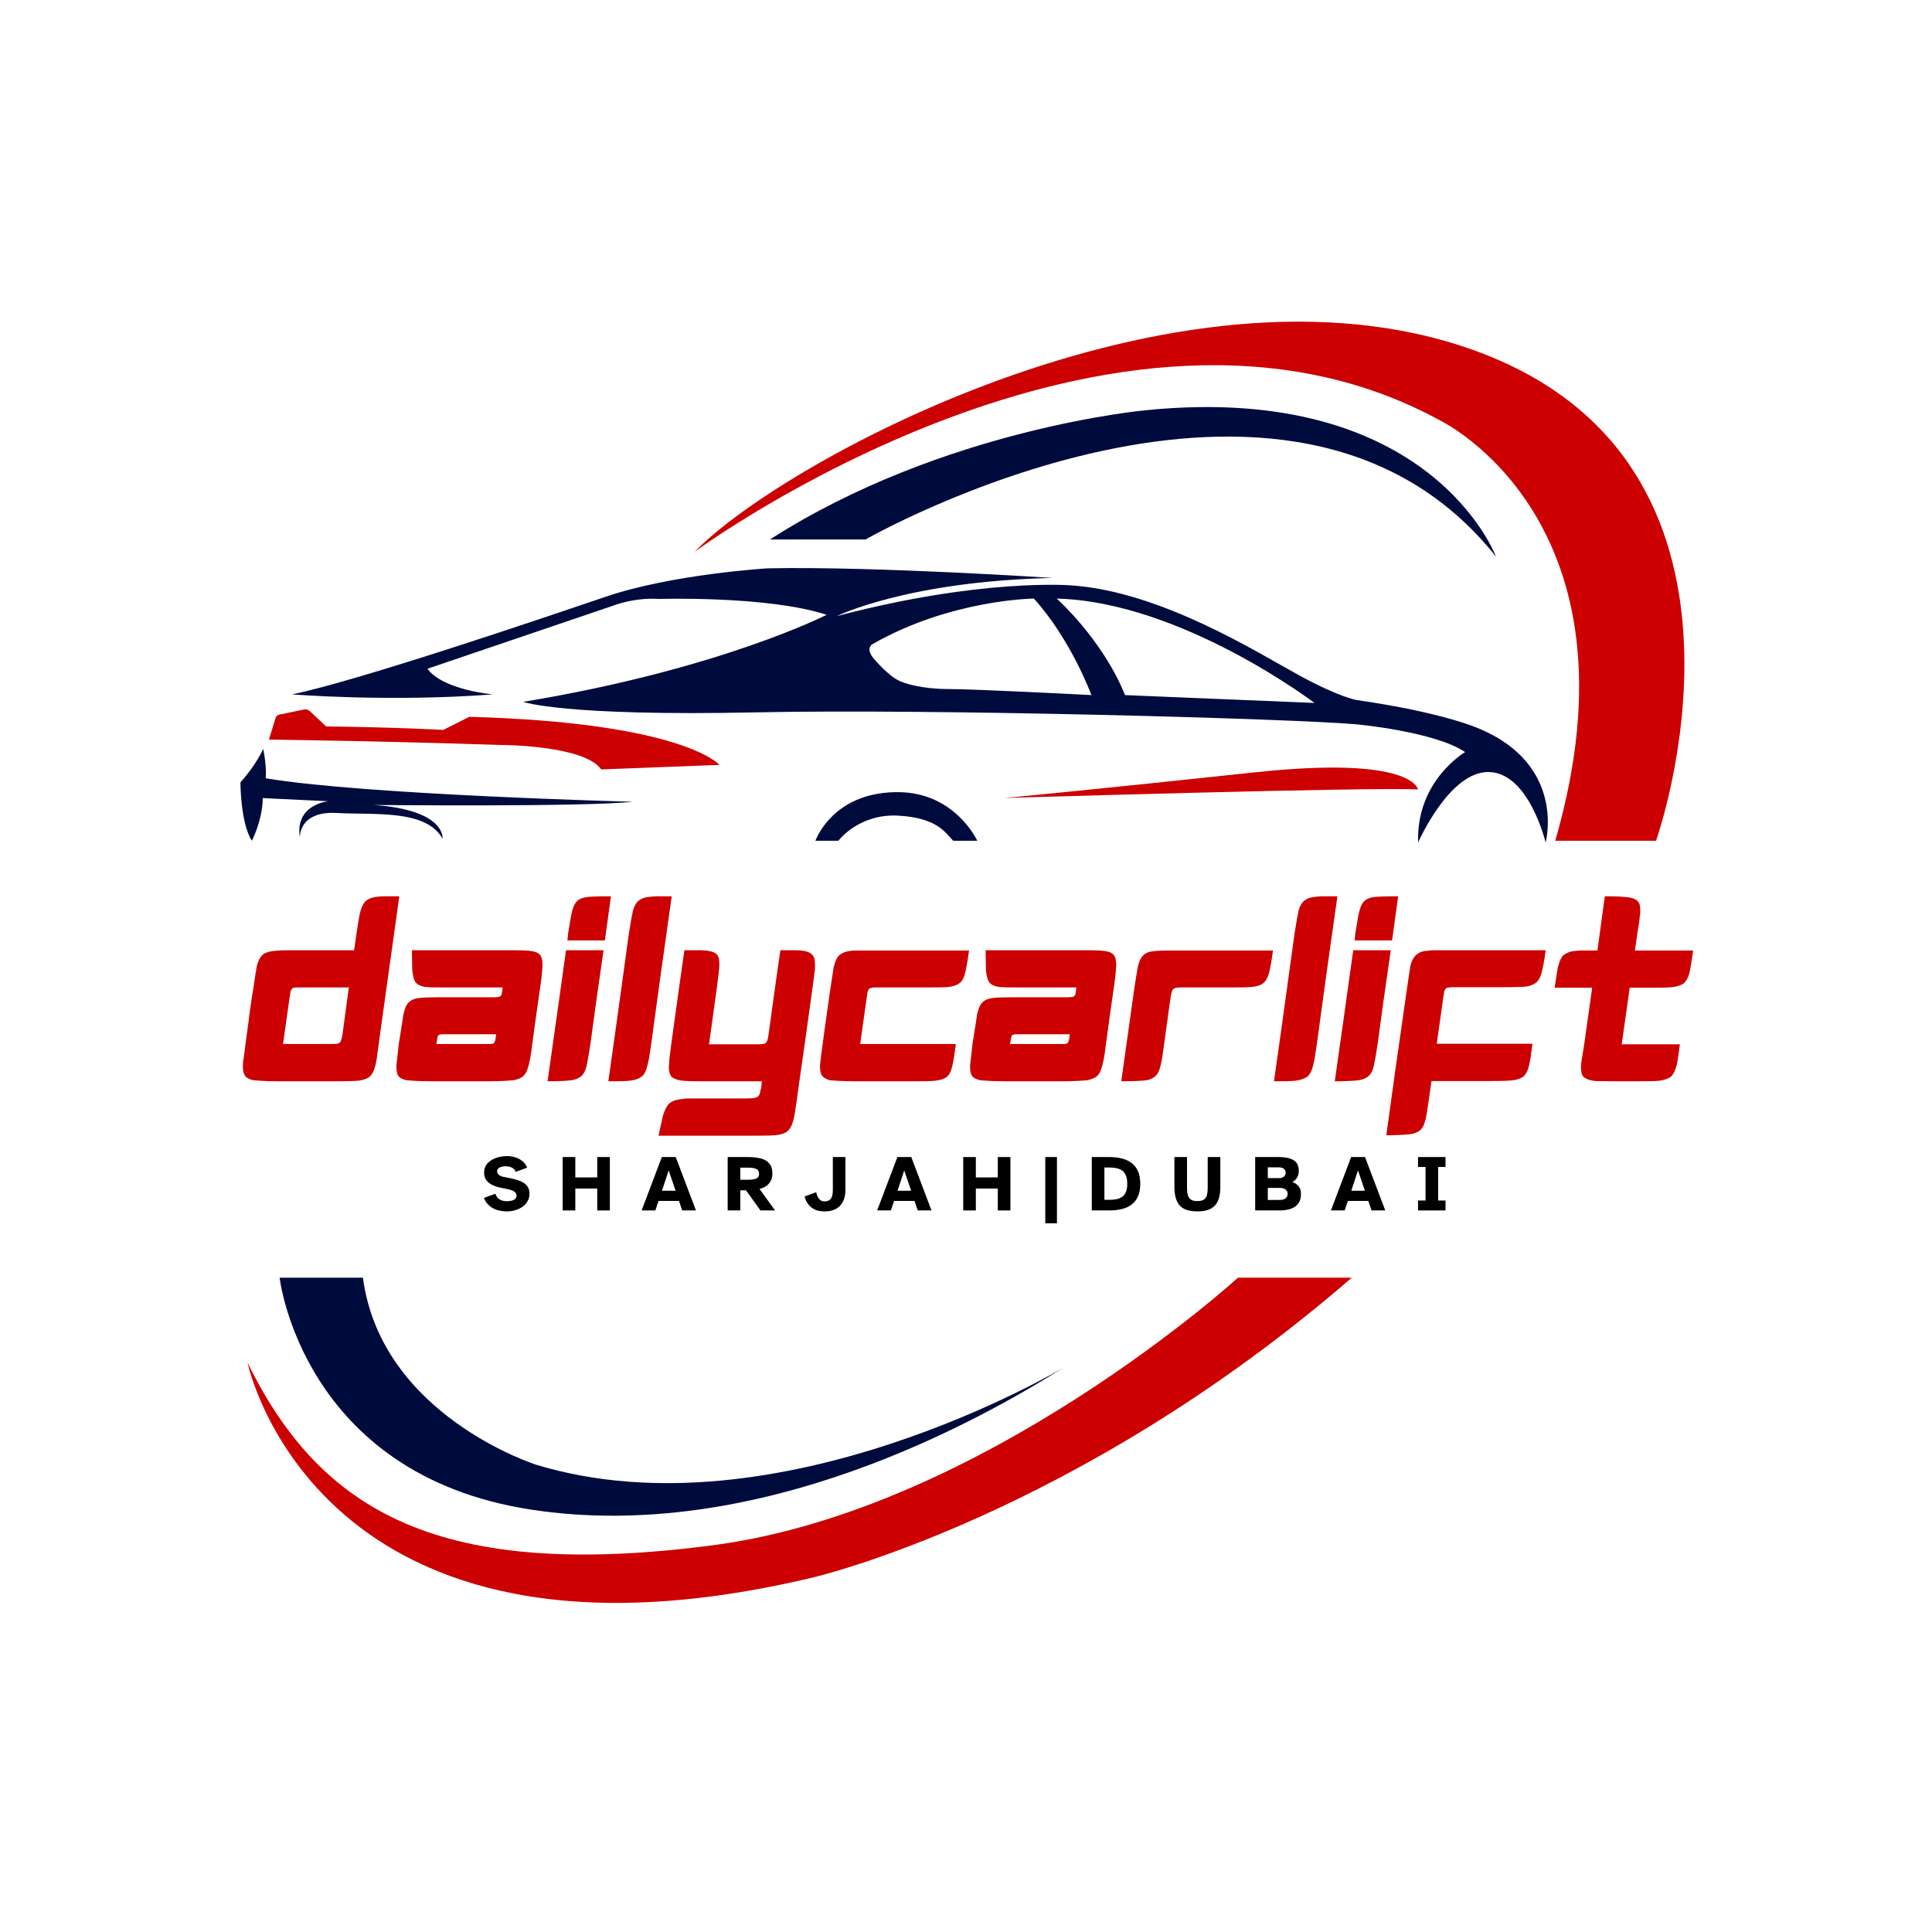
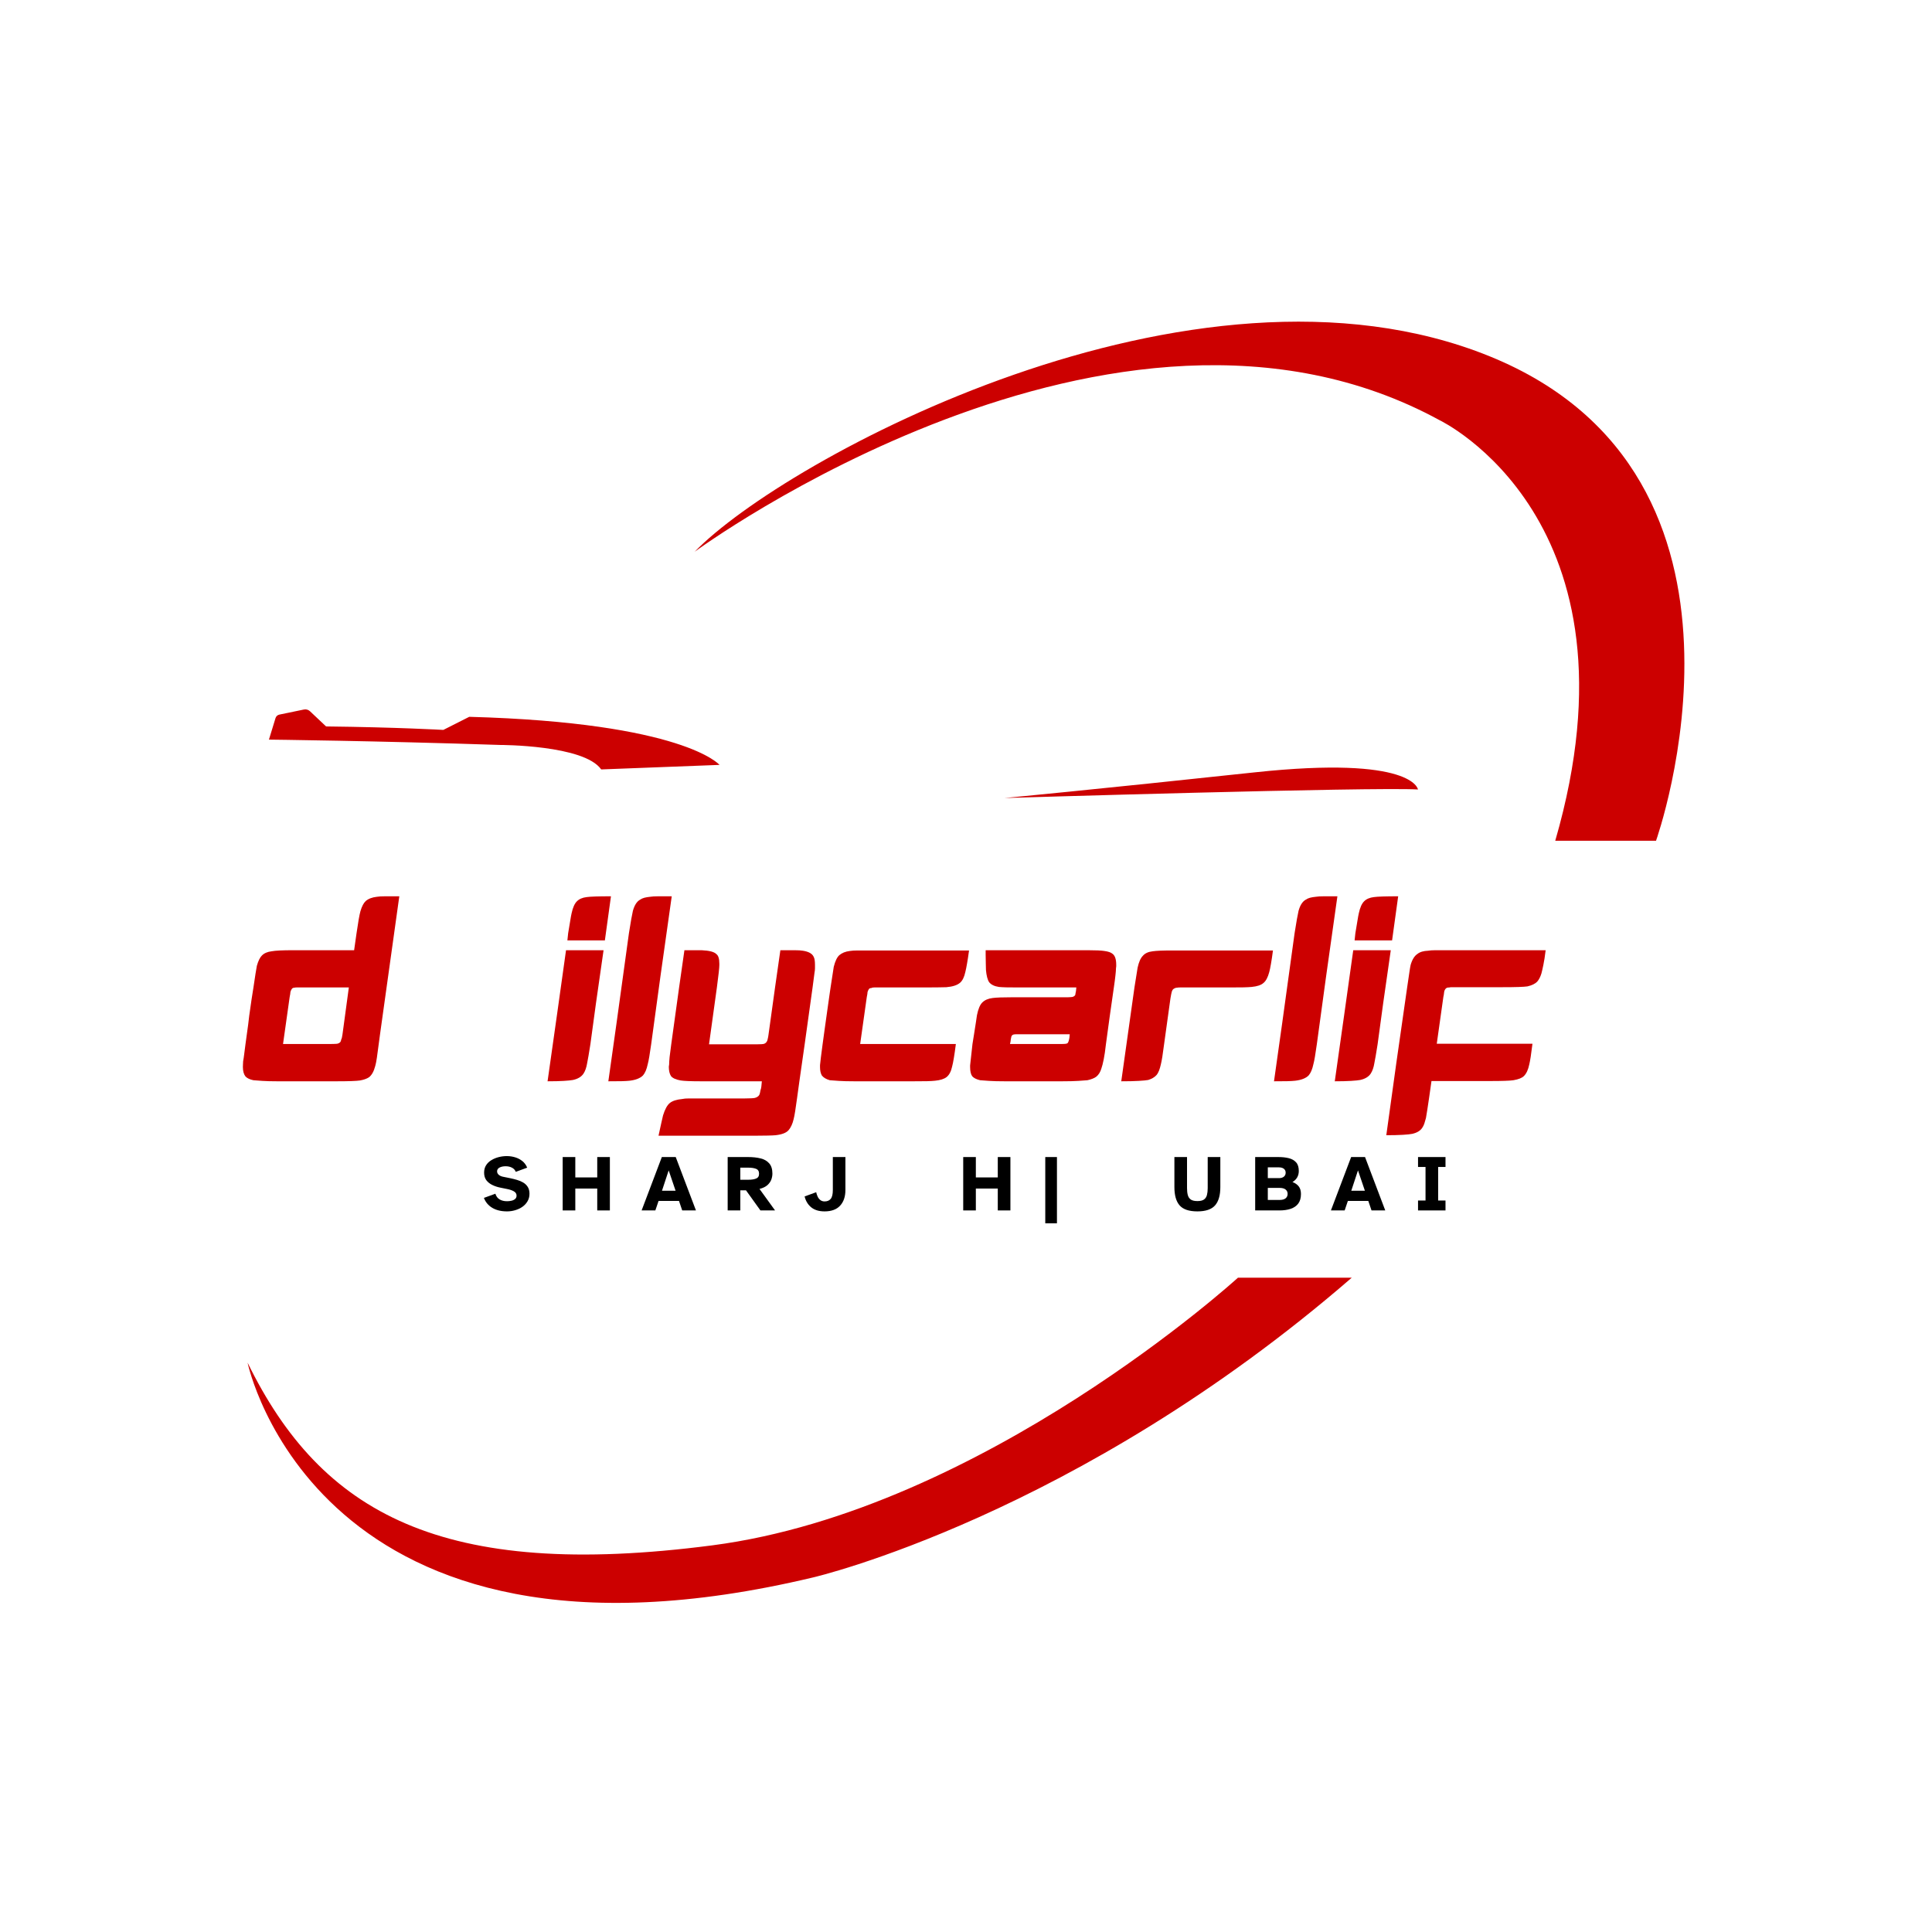
<svg xmlns="http://www.w3.org/2000/svg" width="800" viewBox="0 0 600 600" height="800" preserveAspectRatio="xMidYMid meet">
  <defs>
    <g />
    <clipPath id="c9a8bcb59b">
-       <path d="M 74.66 126 L 481 126 L 481 471 L 74.66 471 Z M 74.66 126 " clip-rule="nonzero" />
-     </clipPath>
+       </clipPath>
  </defs>
  <path fill="#cc0000" d="M 311.953 247.832 C 311.953 247.832 340.156 245.176 389.594 239.867 C 439.031 234.559 440.359 245.18 440.359 245.18 C 426.59 244.348 311.953 247.832 311.953 247.832 Z M 83.52 229.695 C 83.52 229.695 116.867 230.066 155.297 231.352 C 155.297 231.352 181.398 231.324 186.707 238.953 L 223.449 237.543 C 223.449 237.543 212.418 224.438 145.73 222.613 L 137.684 226.68 C 137.684 226.68 123.168 225.848 101.27 225.602 L 96.266 220.883 C 95.762 220.406 95.059 220.207 94.383 220.348 L 86.758 221.926 C 86.191 222.043 85.738 222.457 85.566 223.008 Z M 215.738 171.352 C 215.738 171.352 346.133 75.301 447.164 130.543 C 447.164 130.543 511.859 161.453 482.996 261.102 L 514.293 261.102 C 514.293 261.102 554.656 147.961 462.59 110.637 C 370.52 73.312 243.109 142.984 215.738 171.352 Z M 384.453 396.805 C 384.453 396.805 305.32 468.969 221.215 479.922 C 137.105 490.867 99.777 469.965 76.887 423.184 C 76.887 423.184 98.289 526.699 252.57 489.871 C 252.57 489.871 334.191 470.957 419.793 396.805 Z M 384.453 396.805 " fill-opacity="1" fill-rule="nonzero" />
  <g clip-path="url(#c9a8bcb59b)">
    <path fill="#000b3d" d="M 458.773 226.047 C 458.773 226.047 447.711 221.18 421.391 217.418 C 421.391 217.418 416.137 216.645 403.367 209.676 C 390.59 202.711 360.785 183.797 332.914 181.809 C 332.914 181.809 305.156 179.402 259.867 191.344 C 259.867 191.344 281.766 180.496 326.887 179.488 C 326.887 179.488 271.863 175.836 238.469 176.496 C 238.469 176.496 208.828 178.266 188.035 185.344 C 167.246 192.422 111.062 211.445 90.711 215.648 C 90.711 215.648 121.016 218.086 153.086 215.648 C 153.086 215.648 137.602 214.32 132.738 207.688 L 191.352 187.777 C 191.352 187.777 197.492 185.512 204.625 186.012 C 204.625 186.012 238.469 184.957 256.715 190.93 C 256.715 190.93 223.703 207.852 162.488 217.969 C 162.488 217.969 174.762 222.504 234.922 221.23 C 289.77 220.078 400.82 223.168 421.172 224.938 C 421.172 224.938 445.504 227.152 455.012 233.566 C 455.012 233.566 439.754 242.414 440.414 261.656 C 440.414 261.656 450.148 239.316 462.535 239.758 C 474.918 240.199 480.008 261.656 480.008 261.656 C 480.008 261.656 486.641 237.324 458.773 226.047 Z M 294.645 213.988 C 286.461 213.988 280.934 212.328 278.828 211.223 C 276.73 210.117 273.855 207.461 271.309 204.477 C 268.766 201.488 270.758 200.16 270.758 200.16 C 295.199 186.113 321.078 185.895 321.078 185.895 C 332.691 198.723 338.945 215.863 338.945 215.863 C 338.945 215.863 302.832 213.988 294.645 213.988 Z M 349.395 215.871 C 342.316 198.395 328.16 185.898 328.16 185.898 C 366.77 186.844 408.234 218.305 408.234 218.305 Z M 81.746 232.57 C 81.746 232.57 79.648 237.434 74.668 242.965 C 74.668 242.965 74.668 255.574 78.207 261.102 C 78.207 261.102 81.5 254.941 81.609 247.859 L 101.93 248.828 C 101.93 248.828 91.477 249.824 93.137 260.109 C 93.137 260.109 92.641 251.812 104.582 252.477 C 116.527 253.145 132.289 251.316 137.43 260.441 C 137.43 260.441 138.617 251.555 116.027 249.988 C 116.027 249.988 181.723 250.652 196.488 248.992 C 196.488 248.992 112.875 246.836 82.516 241.691 C 82.523 241.691 82.914 238.375 81.746 232.57 Z M 260.363 261.102 C 260.363 261.102 266.664 252.641 278.945 253.305 C 291.219 253.969 293.707 258.781 296.031 261.102 L 303.496 261.102 C 303.496 261.102 296.695 246.172 279.109 246.008 C 261.523 245.84 254.891 256.953 253.227 261.102 Z M 464.578 172.848 C 464.578 172.848 444.402 118.523 355.918 127.391 C 355.918 127.391 292.879 133.031 239.125 167.535 L 268.82 167.535 C 268.824 167.539 400.375 92.219 464.578 172.848 Z M 86.836 396.805 C 86.836 396.805 93.805 457.855 164.809 468.805 C 235.809 479.75 304.488 440.934 330.371 424.676 C 330.371 424.676 241.785 477.762 166.465 454.871 C 166.465 454.871 118.355 439.609 112.715 396.805 Z M 86.836 396.805 " fill-opacity="1" fill-rule="nonzero" />
  </g>
  <g fill="#cc0000" fill-opacity="1">
    <g transform="translate(74.602, 335.803)">
      <g>
        <path d="M 36.109 -45.875 C 36.609 -49.383 37.02 -51.711 37.344 -52.859 C 37.781 -54.336 38.328 -55.379 38.984 -55.984 C 39.805 -56.691 40.957 -57.129 42.438 -57.297 C 43.039 -57.398 43.914 -57.453 45.062 -57.453 C 46.207 -57.453 47.656 -57.453 49.406 -57.453 L 43.422 -14.609 L 43.016 -11.578 C 42.797 -9.879 42.602 -8.453 42.438 -7.297 C 42.27 -6.148 42.102 -5.305 41.938 -4.766 C 41.5 -3.066 40.844 -1.891 39.969 -1.234 C 39.312 -0.797 38.383 -0.469 37.188 -0.25 C 36.031 -0.082 33.594 0 29.875 0 L 11.484 0 C 9.629 0 8.082 -0.039 6.844 -0.125 C 5.613 -0.207 4.703 -0.273 4.109 -0.328 C 3.016 -0.547 2.191 -0.93 1.641 -1.484 C 1.098 -2.191 0.828 -3.176 0.828 -4.438 C 0.828 -4.707 0.836 -4.992 0.859 -5.297 C 0.891 -5.598 0.906 -5.91 0.906 -6.234 C 1.008 -6.734 1.113 -7.422 1.219 -8.297 C 1.332 -9.172 1.473 -10.266 1.641 -11.578 C 1.754 -12.555 1.922 -13.77 2.141 -15.219 C 2.359 -16.676 2.578 -18.391 2.797 -20.359 C 3.066 -22.328 3.312 -24.035 3.531 -25.484 C 3.75 -26.93 3.941 -28.148 4.109 -29.141 C 4.379 -30.891 4.594 -32.312 4.75 -33.406 C 4.914 -34.5 5.055 -35.32 5.172 -35.875 C 5.609 -37.406 6.129 -38.469 6.734 -39.062 C 7.441 -39.781 8.453 -40.219 9.766 -40.375 C 10.367 -40.488 11.219 -40.57 12.312 -40.625 C 13.406 -40.676 14.719 -40.703 16.25 -40.703 L 35.375 -40.703 Z M 18.547 -29.141 C 18.16 -29.141 17.816 -29.141 17.516 -29.141 C 17.223 -29.141 16.992 -29.113 16.828 -29.062 C 16.441 -29.062 16.164 -28.922 16 -28.641 C 15.895 -28.535 15.758 -28.238 15.594 -27.75 C 15.594 -27.469 15.508 -26.914 15.344 -26.094 L 13.297 -11.578 L 27.984 -11.578 C 28.586 -11.578 29.051 -11.586 29.375 -11.609 C 29.707 -11.641 29.957 -11.656 30.125 -11.656 C 30.508 -11.758 30.754 -11.867 30.859 -11.984 C 31.129 -12.148 31.297 -12.477 31.359 -12.969 C 31.461 -13.133 31.539 -13.352 31.594 -13.625 C 31.656 -13.895 31.711 -14.223 31.766 -14.609 L 33.734 -29.141 Z M 18.547 -29.141 " />
      </g>
    </g>
  </g>
  <g fill="#cc0000" fill-opacity="1">
    <g transform="translate(122.282, 335.803)">
      <g>
-         <path d="M 37.422 -40.703 C 39.836 -40.703 41.535 -40.625 42.516 -40.469 C 43.723 -40.301 44.547 -40.023 44.984 -39.641 C 45.797 -39.098 46.203 -37.953 46.203 -36.203 C 46.203 -36.035 46.203 -35.867 46.203 -35.703 C 46.203 -35.535 46.176 -35.316 46.125 -35.047 C 46.125 -34.555 46.066 -33.816 45.953 -32.828 C 45.848 -31.848 45.688 -30.617 45.469 -29.141 L 44.156 -19.938 L 43.016 -11.578 C 42.797 -9.609 42.562 -8.004 42.312 -6.766 C 42.062 -5.535 41.828 -4.617 41.609 -4.016 C 41.285 -2.867 40.738 -1.992 39.969 -1.391 C 39.363 -0.953 38.461 -0.598 37.266 -0.328 C 36.711 -0.273 35.781 -0.207 34.469 -0.125 C 33.156 -0.039 31.461 0 29.391 0 L 11.578 0 C 9.609 0 7.992 -0.039 6.734 -0.125 C 5.473 -0.207 4.539 -0.273 3.938 -0.328 C 2.789 -0.598 1.973 -1.008 1.484 -1.562 C 1.047 -2.164 0.828 -3.125 0.828 -4.438 L 0.828 -4.922 C 0.93 -6.066 1.176 -8.285 1.562 -11.578 L 2.047 -14.609 C 2.266 -16.086 2.457 -17.316 2.625 -18.297 C 2.789 -19.285 2.898 -20.023 2.953 -20.516 C 3.336 -22.43 3.883 -23.742 4.594 -24.453 C 5.363 -25.223 6.43 -25.691 7.797 -25.859 C 8.941 -26.016 11.051 -26.094 14.125 -26.094 L 31.266 -26.094 C 31.598 -26.094 31.883 -26.109 32.125 -26.141 C 32.375 -26.172 32.523 -26.188 32.578 -26.188 C 32.859 -26.238 33.109 -26.375 33.328 -26.594 C 33.484 -26.758 33.562 -27.004 33.562 -27.328 C 33.676 -27.66 33.758 -28.266 33.812 -29.141 L 15.766 -29.141 C 14.285 -29.141 13.035 -29.148 12.016 -29.172 C 11.004 -29.203 10.254 -29.242 9.766 -29.297 C 8.348 -29.516 7.336 -30.008 6.734 -30.781 C 6.234 -31.539 5.906 -32.801 5.75 -34.562 C 5.75 -35.051 5.734 -35.703 5.703 -36.516 C 5.672 -37.336 5.656 -38.27 5.656 -39.312 L 5.656 -40.703 Z M 15.594 -14.609 C 14.883 -14.609 14.473 -14.582 14.359 -14.531 C 14.203 -14.531 14.016 -14.422 13.797 -14.203 C 13.68 -14.086 13.566 -13.676 13.453 -12.969 C 13.453 -12.695 13.375 -12.234 13.219 -11.578 L 29.297 -11.578 C 29.629 -11.578 29.914 -11.586 30.156 -11.609 C 30.406 -11.641 30.555 -11.656 30.609 -11.656 C 30.941 -11.707 31.133 -11.816 31.188 -11.984 C 31.301 -12.086 31.41 -12.359 31.516 -12.797 C 31.629 -13.129 31.711 -13.734 31.766 -14.609 Z M 15.594 -14.609 " />
-       </g>
+         </g>
    </g>
  </g>
  <g fill="#cc0000" fill-opacity="1">
    <g transform="translate(169.224, 335.803)">
      <g>
        <path d="M 20.516 -57.453 L 18.625 -43.75 L 6.984 -43.75 L 7.219 -45.969 C 7.5 -47.551 7.719 -48.863 7.875 -49.906 C 8.039 -50.945 8.18 -51.711 8.297 -52.203 C 8.672 -53.953 9.219 -55.18 9.938 -55.891 C 10.645 -56.609 11.656 -57.047 12.969 -57.203 C 14.113 -57.367 16.629 -57.453 20.516 -57.453 Z M 6.562 -40.703 L 18.219 -40.703 L 15.844 -24.125 L 14.125 -11.484 C 13.676 -8.641 13.344 -6.695 13.125 -5.656 C 12.906 -4.289 12.523 -3.195 11.984 -2.375 C 11.328 -1.395 10.234 -0.738 8.703 -0.406 C 8.148 -0.301 7.219 -0.207 5.906 -0.125 C 4.594 -0.039 2.898 0 0.828 0 L 3.781 -20.844 Z M 6.562 -40.703 " />
      </g>
    </g>
  </g>
  <g fill="#cc0000" fill-opacity="1">
    <g transform="translate(188.099, 335.803)">
      <g>
        <path d="M 20.516 -57.453 L 16.984 -32.422 L 14.125 -11.484 C 13.906 -9.953 13.711 -8.68 13.547 -7.672 C 13.379 -6.66 13.211 -5.852 13.047 -5.25 C 12.723 -3.719 12.234 -2.57 11.578 -1.812 C 10.703 -0.938 9.305 -0.391 7.391 -0.172 C 6.836 -0.109 6.016 -0.062 4.922 -0.031 C 3.828 -0.008 2.461 0 0.828 0 L 3.359 -17.969 L 7.219 -45.969 C 7.77 -49.469 8.18 -51.789 8.453 -52.938 C 8.941 -54.688 9.68 -55.836 10.672 -56.391 C 11.055 -56.66 11.504 -56.863 12.016 -57 C 12.535 -57.133 13.129 -57.234 13.797 -57.297 C 14.391 -57.398 15.25 -57.453 16.375 -57.453 C 17.5 -57.453 18.879 -57.453 20.516 -57.453 Z M 20.516 -57.453 " />
      </g>
    </g>
  </g>
  <g fill="#cc0000" fill-opacity="1">
    <g transform="translate(206.975, 335.803)">
      <g>
        <path d="M 5.578 -40.703 L 10.922 -40.703 C 13.328 -40.598 14.859 -40.191 15.516 -39.484 C 16.117 -39.047 16.422 -38.062 16.422 -36.531 L 16.422 -36.031 C 16.422 -35.27 16.172 -33 15.672 -29.219 L 13.219 -11.484 L 28.156 -11.484 C 29.301 -11.484 30.039 -11.539 30.375 -11.656 C 30.75 -11.82 31.02 -12.066 31.188 -12.391 C 31.301 -12.555 31.383 -12.801 31.438 -13.125 C 31.539 -13.508 31.625 -13.953 31.688 -14.453 L 33.734 -29.219 L 35.375 -40.703 C 37.176 -40.703 38.648 -40.703 39.797 -40.703 C 40.953 -40.703 41.805 -40.648 42.359 -40.547 C 44.16 -40.273 45.281 -39.645 45.719 -38.656 C 45.988 -38.164 46.125 -37.348 46.125 -36.203 C 46.125 -35.867 46.125 -35.492 46.125 -35.078 C 46.125 -34.672 46.07 -34.195 45.969 -33.656 C 45.906 -33.27 45.832 -32.707 45.75 -31.969 C 45.676 -31.227 45.555 -30.312 45.391 -29.219 L 42.922 -11.484 L 41.281 0 L 40.547 5.328 C 40.328 6.922 40.133 8.25 39.969 9.312 C 39.801 10.383 39.641 11.219 39.484 11.812 C 39.148 13.238 38.629 14.363 37.922 15.188 C 37.211 16.008 35.867 16.531 33.891 16.75 C 33.348 16.801 32.531 16.836 31.438 16.859 C 30.344 16.891 28.945 16.906 27.25 16.906 L -2.469 16.906 C -2.133 15.32 -1.844 13.992 -1.594 12.922 C -1.352 11.859 -1.176 11.082 -1.062 10.594 C -0.469 8.676 0.238 7.391 1.062 6.734 C 1.883 6.078 3.172 5.664 4.922 5.5 C 5.41 5.383 6.094 5.328 6.969 5.328 C 7.852 5.328 8.895 5.328 10.094 5.328 L 24.297 5.328 C 25.117 5.328 25.785 5.312 26.297 5.281 C 26.816 5.258 27.191 5.223 27.422 5.172 C 28.078 5.004 28.539 4.703 28.812 4.266 C 28.914 4.047 28.992 3.812 29.047 3.562 C 29.109 3.32 29.164 3.035 29.219 2.703 C 29.332 2.43 29.414 2.078 29.469 1.641 C 29.52 1.203 29.57 0.656 29.625 0 L 10.75 0 C 7.633 0 5.531 -0.082 4.438 -0.25 C 2.906 -0.52 1.891 -0.984 1.391 -1.641 C 0.953 -2.348 0.734 -3.305 0.734 -4.516 C 0.734 -4.617 0.75 -4.738 0.781 -4.875 C 0.812 -5.02 0.828 -5.117 0.828 -5.172 C 0.828 -5.711 0.879 -6.516 0.984 -7.578 C 1.098 -8.648 1.266 -9.953 1.484 -11.484 L 3.938 -29.219 Z M 5.578 -40.703 " />
      </g>
    </g>
  </g>
  <g fill="#cc0000" fill-opacity="1">
    <g transform="translate(253.835, 335.803)">
      <g>
        <path d="M 16.25 -40.625 L 47.109 -40.625 C 46.891 -38.988 46.68 -37.625 46.484 -36.531 C 46.297 -35.438 46.125 -34.586 45.969 -33.984 C 45.633 -32.391 45.086 -31.266 44.328 -30.609 C 43.453 -29.848 42.023 -29.383 40.047 -29.219 C 39.504 -29.219 38.727 -29.203 37.719 -29.172 C 36.707 -29.148 35.406 -29.141 33.812 -29.141 L 19.125 -29.141 C 18.57 -29.141 18.094 -29.141 17.688 -29.141 C 17.281 -29.141 16.992 -29.082 16.828 -28.969 C 16.492 -28.969 16.25 -28.891 16.094 -28.734 C 15.926 -28.566 15.758 -28.238 15.594 -27.75 C 15.594 -27.469 15.508 -26.914 15.344 -26.094 L 13.297 -11.578 L 43.016 -11.578 C 42.797 -9.828 42.586 -8.375 42.391 -7.219 C 42.203 -6.07 42.023 -5.195 41.859 -4.594 C 41.535 -3.062 40.961 -1.969 40.141 -1.312 C 39.367 -0.707 38.164 -0.328 36.531 -0.172 C 35.977 -0.109 35.156 -0.062 34.062 -0.031 C 32.969 -0.008 31.57 0 29.875 0 L 11.484 0 C 9.516 0 7.898 -0.039 6.641 -0.125 C 5.391 -0.207 4.461 -0.273 3.859 -0.328 C 2.711 -0.66 1.891 -1.156 1.391 -1.812 C 1.016 -2.469 0.828 -3.344 0.828 -4.438 L 0.828 -5 C 0.879 -5.602 0.973 -6.438 1.109 -7.5 C 1.242 -8.57 1.422 -9.93 1.641 -11.578 C 1.805 -12.723 2 -14.129 2.219 -15.797 C 2.438 -17.461 2.707 -19.395 3.031 -21.594 C 3.363 -23.832 3.609 -25.566 3.766 -26.797 C 3.93 -28.023 4.047 -28.805 4.109 -29.141 C 4.598 -32.422 4.926 -34.555 5.094 -35.547 C 5.531 -37.297 6.102 -38.5 6.812 -39.156 C 7.633 -39.863 8.727 -40.301 10.094 -40.469 C 10.695 -40.57 11.504 -40.625 12.516 -40.625 C 13.523 -40.625 14.77 -40.625 16.25 -40.625 Z M 16.25 -40.625 " />
      </g>
    </g>
  </g>
  <g fill="#cc0000" fill-opacity="1">
    <g transform="translate(300.449, 335.803)">
      <g>
        <path d="M 37.422 -40.703 C 39.836 -40.703 41.535 -40.625 42.516 -40.469 C 43.723 -40.301 44.547 -40.023 44.984 -39.641 C 45.797 -39.098 46.203 -37.953 46.203 -36.203 C 46.203 -36.035 46.203 -35.867 46.203 -35.703 C 46.203 -35.535 46.176 -35.316 46.125 -35.047 C 46.125 -34.555 46.066 -33.816 45.953 -32.828 C 45.848 -31.848 45.688 -30.617 45.469 -29.141 L 44.156 -19.938 L 43.016 -11.578 C 42.797 -9.609 42.562 -8.004 42.312 -6.766 C 42.062 -5.535 41.828 -4.617 41.609 -4.016 C 41.285 -2.867 40.738 -1.992 39.969 -1.391 C 39.363 -0.953 38.461 -0.598 37.266 -0.328 C 36.711 -0.273 35.781 -0.207 34.469 -0.125 C 33.156 -0.039 31.461 0 29.391 0 L 11.578 0 C 9.609 0 7.992 -0.039 6.734 -0.125 C 5.473 -0.207 4.539 -0.273 3.938 -0.328 C 2.789 -0.598 1.973 -1.008 1.484 -1.562 C 1.047 -2.164 0.828 -3.125 0.828 -4.438 L 0.828 -4.922 C 0.93 -6.066 1.176 -8.285 1.562 -11.578 L 2.047 -14.609 C 2.266 -16.086 2.457 -17.316 2.625 -18.297 C 2.789 -19.285 2.898 -20.023 2.953 -20.516 C 3.336 -22.43 3.883 -23.742 4.594 -24.453 C 5.363 -25.223 6.43 -25.691 7.797 -25.859 C 8.941 -26.016 11.051 -26.094 14.125 -26.094 L 31.266 -26.094 C 31.598 -26.094 31.883 -26.109 32.125 -26.141 C 32.375 -26.172 32.523 -26.188 32.578 -26.188 C 32.859 -26.238 33.109 -26.375 33.328 -26.594 C 33.484 -26.758 33.562 -27.004 33.562 -27.328 C 33.676 -27.66 33.758 -28.266 33.812 -29.141 L 15.766 -29.141 C 14.285 -29.141 13.035 -29.148 12.016 -29.172 C 11.004 -29.203 10.254 -29.242 9.766 -29.297 C 8.348 -29.516 7.336 -30.008 6.734 -30.781 C 6.234 -31.539 5.906 -32.801 5.75 -34.562 C 5.75 -35.051 5.734 -35.703 5.703 -36.516 C 5.672 -37.336 5.656 -38.27 5.656 -39.312 L 5.656 -40.703 Z M 15.594 -14.609 C 14.883 -14.609 14.473 -14.582 14.359 -14.531 C 14.203 -14.531 14.016 -14.422 13.797 -14.203 C 13.68 -14.086 13.566 -13.676 13.453 -12.969 C 13.453 -12.695 13.375 -12.234 13.219 -11.578 L 29.297 -11.578 C 29.629 -11.578 29.914 -11.586 30.156 -11.609 C 30.406 -11.641 30.555 -11.656 30.609 -11.656 C 30.941 -11.707 31.133 -11.816 31.188 -11.984 C 31.301 -12.086 31.41 -12.359 31.516 -12.797 C 31.629 -13.129 31.711 -13.734 31.766 -14.609 Z M 15.594 -14.609 " />
      </g>
    </g>
  </g>
  <g fill="#cc0000" fill-opacity="1">
    <g transform="translate(347.391, 335.803)">
      <g>
        <path d="M 4.922 -29.141 C 5.41 -32.254 5.738 -34.305 5.906 -35.297 C 6.289 -37.047 6.836 -38.273 7.547 -38.984 C 8.203 -39.754 9.219 -40.219 10.594 -40.375 C 11.738 -40.539 13.68 -40.625 16.422 -40.625 L 47.938 -40.625 C 47.719 -38.926 47.508 -37.531 47.312 -36.438 C 47.125 -35.344 46.945 -34.492 46.781 -33.891 C 46.344 -32.254 45.742 -31.133 44.984 -30.531 C 44.266 -29.875 43.031 -29.461 41.281 -29.297 C 40.738 -29.242 39.922 -29.203 38.828 -29.172 C 37.734 -29.148 36.312 -29.141 34.562 -29.141 L 20.609 -29.141 C 20.004 -29.141 19.492 -29.141 19.078 -29.141 C 18.672 -29.141 18.359 -29.113 18.141 -29.062 C 17.805 -29.062 17.477 -28.953 17.156 -28.734 C 16.883 -28.617 16.664 -28.289 16.5 -27.75 C 16.445 -27.582 16.391 -27.332 16.328 -27 C 16.273 -26.676 16.195 -26.238 16.094 -25.688 L 14.125 -11.484 C 13.738 -8.422 13.406 -6.344 13.125 -5.25 C 12.969 -4.539 12.781 -3.898 12.562 -3.328 C 12.344 -2.754 12.066 -2.273 11.734 -1.891 C 11.129 -1.234 10.281 -0.738 9.188 -0.406 C 8.645 -0.301 7.676 -0.207 6.281 -0.125 C 4.883 -0.039 3.066 0 0.828 0 Z M 4.922 -29.141 " />
      </g>
    </g>
  </g>
  <g fill="#cc0000" fill-opacity="1">
    <g transform="translate(394.825, 335.803)">
      <g>
        <path d="M 20.516 -57.453 L 16.984 -32.422 L 14.125 -11.484 C 13.906 -9.953 13.711 -8.68 13.547 -7.672 C 13.379 -6.66 13.211 -5.852 13.047 -5.25 C 12.723 -3.719 12.234 -2.57 11.578 -1.812 C 10.703 -0.938 9.305 -0.391 7.391 -0.172 C 6.836 -0.109 6.016 -0.062 4.922 -0.031 C 3.828 -0.008 2.461 0 0.828 0 L 3.359 -17.969 L 7.219 -45.969 C 7.77 -49.469 8.18 -51.789 8.453 -52.938 C 8.941 -54.688 9.68 -55.836 10.672 -56.391 C 11.055 -56.66 11.504 -56.863 12.016 -57 C 12.535 -57.133 13.129 -57.234 13.797 -57.297 C 14.391 -57.398 15.25 -57.453 16.375 -57.453 C 17.5 -57.453 18.879 -57.453 20.516 -57.453 Z M 20.516 -57.453 " />
      </g>
    </g>
  </g>
  <g fill="#cc0000" fill-opacity="1">
    <g transform="translate(413.7, 335.803)">
      <g>
        <path d="M 20.516 -57.453 L 18.625 -43.75 L 6.984 -43.75 L 7.219 -45.969 C 7.5 -47.551 7.719 -48.863 7.875 -49.906 C 8.039 -50.945 8.18 -51.711 8.297 -52.203 C 8.672 -53.953 9.219 -55.18 9.938 -55.891 C 10.645 -56.609 11.656 -57.047 12.969 -57.203 C 14.113 -57.367 16.629 -57.453 20.516 -57.453 Z M 6.562 -40.703 L 18.219 -40.703 L 15.844 -24.125 L 14.125 -11.484 C 13.676 -8.641 13.344 -6.695 13.125 -5.656 C 12.906 -4.289 12.523 -3.195 11.984 -2.375 C 11.328 -1.395 10.234 -0.738 8.703 -0.406 C 8.148 -0.301 7.219 -0.207 5.906 -0.125 C 4.594 -0.039 2.898 0 0.828 0 L 3.781 -20.844 Z M 6.562 -40.703 " />
      </g>
    </g>
  </g>
  <g fill="#cc0000" fill-opacity="1">
    <g transform="translate(432.576, 335.803)">
      <g>
        <path d="M 16.578 -40.703 L 47.438 -40.703 C 47.219 -38.848 46.984 -37.332 46.734 -36.156 C 46.492 -34.977 46.289 -34.086 46.125 -33.484 C 45.801 -32.441 45.391 -31.625 44.891 -31.031 C 44.234 -30.312 43.195 -29.789 41.781 -29.469 C 40.625 -29.301 38.078 -29.219 34.141 -29.219 L 19.453 -29.219 C 19.016 -29.219 18.629 -29.219 18.297 -29.219 C 17.973 -29.219 17.727 -29.191 17.562 -29.141 C 17.125 -29.141 16.82 -29.082 16.656 -28.969 C 16.383 -28.812 16.164 -28.516 16 -28.078 C 15.945 -27.91 15.906 -27.676 15.875 -27.375 C 15.852 -27.07 15.785 -26.676 15.672 -26.188 L 13.625 -11.656 L 43.344 -11.656 C 42.957 -8.477 42.629 -6.344 42.359 -5.25 C 42.023 -3.613 41.473 -2.41 40.703 -1.641 C 40.109 -1.035 39.016 -0.598 37.422 -0.328 C 36.273 -0.16 33.867 -0.078 30.203 -0.078 L 11.984 -0.078 L 11.25 5.094 C 11.031 6.625 10.836 7.906 10.672 8.938 C 10.504 9.977 10.367 10.801 10.266 11.406 C 10.098 12.062 9.93 12.633 9.766 13.125 C 9.598 13.625 9.379 14.066 9.109 14.453 C 8.504 15.379 7.461 16.004 5.984 16.328 C 5.441 16.441 4.484 16.539 3.109 16.625 C 1.742 16.707 0.023 16.75 -2.047 16.75 L 1.062 -5.656 L 4.438 -29.219 C 4.707 -30.969 4.922 -32.414 5.078 -33.562 C 5.242 -34.719 5.383 -35.566 5.5 -36.109 C 5.988 -37.805 6.703 -38.957 7.641 -39.562 C 8.398 -40.164 9.492 -40.492 10.922 -40.547 C 11.516 -40.648 12.273 -40.703 13.203 -40.703 C 14.141 -40.703 15.266 -40.703 16.578 -40.703 Z M 16.578 -40.703 " />
      </g>
    </g>
  </g>
  <g fill="#cc0000" fill-opacity="1">
    <g transform="translate(479.518, 335.803)">
      <g>
-         <path d="M 18.875 -57.453 C 22.051 -57.453 24.238 -57.367 25.438 -57.203 C 27.688 -57.047 29.055 -56.391 29.547 -55.234 C 29.766 -54.797 29.875 -54.086 29.875 -53.109 C 29.875 -52.891 29.875 -52.629 29.875 -52.328 C 29.875 -52.023 29.82 -51.68 29.719 -51.297 C 29.719 -50.586 29.469 -48.781 28.969 -45.875 L 28.234 -40.625 L 46.297 -40.625 C 45.797 -36.957 45.383 -34.523 45.062 -33.328 C 44.676 -32.016 44.102 -31.031 43.344 -30.375 C 42.57 -29.82 41.363 -29.438 39.719 -29.219 C 39.176 -29.164 38.359 -29.125 37.266 -29.094 C 36.172 -29.07 34.75 -29.062 33 -29.062 L 26.594 -29.062 L 26.188 -26.094 L 24.547 -14.531 L 24.125 -11.484 L 42.188 -11.484 C 41.969 -9.797 41.773 -8.398 41.609 -7.297 C 41.453 -6.203 41.289 -5.359 41.125 -4.766 C 40.688 -3.234 40.141 -2.141 39.484 -1.484 C 38.766 -0.879 37.562 -0.441 35.875 -0.172 C 35.32 -0.109 34.508 -0.062 33.438 -0.031 C 32.375 -0.008 31.051 0 29.469 0 L 22 0 C 20.57 0 19.363 -0.008 18.375 -0.031 C 17.395 -0.062 16.602 -0.078 16 -0.078 C 13.926 -0.297 12.586 -0.844 11.984 -1.719 C 11.648 -2.32 11.484 -3.117 11.484 -4.109 L 11.484 -5.328 C 11.648 -6.43 11.977 -8.484 12.469 -11.484 L 12.891 -14.531 L 14.531 -26.094 L 14.938 -29.062 L 3.281 -29.062 C 3.5 -30.531 3.691 -31.758 3.859 -32.75 C 4.023 -33.738 4.133 -34.477 4.188 -34.969 C 4.676 -37.039 5.273 -38.438 5.984 -39.156 C 6.422 -39.477 6.926 -39.758 7.5 -40 C 8.082 -40.25 8.785 -40.406 9.609 -40.469 C 10.148 -40.57 10.859 -40.625 11.734 -40.625 C 12.609 -40.625 13.648 -40.625 14.859 -40.625 L 16.578 -40.625 Z M 18.875 -57.453 " />
-       </g>
+         </g>
    </g>
  </g>
  <g fill="#000000" fill-opacity="1">
    <g transform="translate(149.656, 375.91)">
      <g>
        <path d="M 7.797 0.297 C 5.992 0.297 4.473 -0.066 3.234 -0.797 C 2.004 -1.535 1.133 -2.566 0.625 -3.891 L 4.188 -5.188 C 4.426 -4.395 4.863 -3.805 5.5 -3.422 C 6.133 -3.047 6.906 -2.859 7.812 -2.859 C 8.289 -2.859 8.754 -2.91 9.203 -3.016 C 9.648 -3.117 10.02 -3.297 10.312 -3.547 C 10.613 -3.805 10.766 -4.156 10.766 -4.594 C 10.766 -5.164 10.484 -5.613 9.922 -5.938 C 9.359 -6.258 8.629 -6.504 7.734 -6.672 L 5.734 -7.078 C 4.836 -7.254 4.004 -7.531 3.234 -7.906 C 2.461 -8.281 1.844 -8.773 1.375 -9.391 C 0.914 -10.016 0.688 -10.797 0.688 -11.734 C 0.688 -12.629 0.895 -13.398 1.312 -14.047 C 1.727 -14.691 2.281 -15.219 2.969 -15.625 C 3.656 -16.039 4.41 -16.352 5.234 -16.562 C 6.055 -16.77 6.883 -16.875 7.719 -16.875 C 8.613 -16.875 9.477 -16.75 10.312 -16.5 C 11.145 -16.25 11.891 -15.863 12.547 -15.344 C 13.211 -14.82 13.719 -14.133 14.062 -13.281 L 10.516 -11.984 C 10.305 -12.547 9.922 -12.973 9.359 -13.266 C 8.805 -13.566 8.145 -13.719 7.375 -13.719 C 6.613 -13.719 5.977 -13.582 5.469 -13.312 C 4.969 -13.039 4.719 -12.648 4.719 -12.141 C 4.719 -11.723 4.891 -11.363 5.234 -11.062 C 5.578 -10.77 6.031 -10.566 6.594 -10.453 L 8.828 -10 C 9.504 -9.863 10.191 -9.691 10.891 -9.484 C 11.586 -9.285 12.227 -9.016 12.812 -8.672 C 13.406 -8.328 13.879 -7.875 14.234 -7.312 C 14.598 -6.75 14.781 -6.039 14.781 -5.188 C 14.781 -4.312 14.578 -3.531 14.172 -2.844 C 13.773 -2.156 13.238 -1.578 12.562 -1.109 C 11.895 -0.648 11.145 -0.301 10.312 -0.062 C 9.488 0.176 8.648 0.297 7.797 0.297 Z M 7.797 0.297 " />
      </g>
    </g>
  </g>
  <g fill="#000000" fill-opacity="1">
    <g transform="translate(173.651, 375.91)">
      <g>
        <path d="M 1.094 0 L 1.094 -16.578 L 5.016 -16.578 L 5.016 -10.25 L 11.828 -10.25 L 11.828 -16.578 L 15.75 -16.578 L 15.75 0 L 11.828 0 L 11.828 -6.797 L 5.016 -6.797 L 5.016 0 Z M 1.094 0 " />
      </g>
    </g>
  </g>
  <g fill="#000000" fill-opacity="1">
    <g transform="translate(199.134, 375.91)">
      <g>
        <path d="M 0.125 0 L 6.406 -16.578 L 10.719 -16.578 L 17 0 L 12.734 0 L 11.734 -2.953 L 5.391 -2.953 L 4.391 0 Z M 6.453 -6.125 L 10.672 -6.125 L 8.531 -12.438 Z M 6.453 -6.125 " />
      </g>
    </g>
  </g>
  <g fill="#000000" fill-opacity="1">
    <g transform="translate(224.891, 375.91)">
      <g>
        <path d="M 1.094 0 L 1.094 -16.578 L 7.469 -16.578 C 8.906 -16.578 10.191 -16.438 11.328 -16.156 C 12.461 -15.875 13.352 -15.359 14 -14.609 C 14.656 -13.867 14.984 -12.812 14.984 -11.438 C 14.984 -10.812 14.867 -10.188 14.641 -9.562 C 14.41 -8.945 14.008 -8.379 13.438 -7.859 C 12.863 -7.348 12.047 -6.953 10.984 -6.672 L 15.812 0 L 11.266 0 L 6.781 -6.25 L 5.016 -6.25 L 5.016 0 Z M 5.016 -9.531 L 7.594 -9.531 C 8.52 -9.531 9.289 -9.648 9.906 -9.891 C 10.531 -10.129 10.844 -10.629 10.844 -11.391 C 10.844 -12.172 10.531 -12.68 9.906 -12.922 C 9.289 -13.16 8.52 -13.281 7.594 -13.281 L 5.016 -13.281 Z M 5.016 -9.531 " />
      </g>
    </g>
  </g>
  <g fill="#000000" fill-opacity="1">
    <g transform="translate(249.754, 375.91)">
      <g>
        <path d="M 6.328 0.297 C 4.586 0.297 3.203 -0.125 2.172 -0.969 C 1.148 -1.812 0.469 -2.938 0.125 -4.344 L 3.719 -5.656 C 3.82 -5.195 3.973 -4.742 4.172 -4.297 C 4.379 -3.859 4.66 -3.5 5.016 -3.219 C 5.379 -2.938 5.816 -2.797 6.328 -2.797 C 7.148 -2.797 7.781 -3.055 8.219 -3.578 C 8.664 -4.098 8.891 -5.023 8.891 -6.359 L 8.891 -16.578 L 12.797 -16.578 L 12.797 -6.359 C 12.797 -4.285 12.242 -2.656 11.141 -1.469 C 10.047 -0.289 8.441 0.297 6.328 0.297 Z M 6.328 0.297 " />
      </g>
    </g>
  </g>
  <g fill="#000000" fill-opacity="1">
    <g transform="translate(272.285, 375.91)">
      <g>
-         <path d="M 0.125 0 L 6.406 -16.578 L 10.719 -16.578 L 17 0 L 12.734 0 L 11.734 -2.953 L 5.391 -2.953 L 4.391 0 Z M 6.453 -6.125 L 10.672 -6.125 L 8.531 -12.438 Z M 6.453 -6.125 " />
-       </g>
+         </g>
    </g>
  </g>
  <g fill="#000000" fill-opacity="1">
    <g transform="translate(298.042, 375.91)">
      <g>
        <path d="M 1.094 0 L 1.094 -16.578 L 5.016 -16.578 L 5.016 -10.25 L 11.828 -10.25 L 11.828 -16.578 L 15.75 -16.578 L 15.75 0 L 11.828 0 L 11.828 -6.797 L 5.016 -6.797 L 5.016 0 Z M 1.094 0 " />
      </g>
    </g>
  </g>
  <g fill="#000000" fill-opacity="1">
    <g transform="translate(323.525, 375.91)">
      <g>
        <path d="M 1.094 4 L 1.094 -16.578 L 4.719 -16.578 L 4.719 4 Z M 1.094 4 " />
      </g>
    </g>
  </g>
  <g fill="#000000" fill-opacity="1">
    <g transform="translate(337.969, 375.91)">
      <g>
-         <path d="M 1.094 0 L 1.094 -16.578 L 6.547 -16.578 C 7.898 -16.578 9.16 -16.438 10.328 -16.156 C 11.492 -15.883 12.508 -15.43 13.375 -14.797 C 14.25 -14.16 14.93 -13.305 15.422 -12.234 C 15.91 -11.172 16.156 -9.852 16.156 -8.281 C 16.156 -6.695 15.91 -5.375 15.422 -4.312 C 14.93 -3.258 14.25 -2.41 13.375 -1.766 C 12.508 -1.129 11.492 -0.676 10.328 -0.406 C 9.16 -0.133 7.898 0 6.547 0 Z M 5.016 -3.297 L 6.625 -3.297 C 7.332 -3.297 8.016 -3.352 8.672 -3.469 C 9.328 -3.582 9.914 -3.812 10.438 -4.156 C 10.957 -4.5 11.363 -5 11.656 -5.656 C 11.957 -6.32 12.109 -7.195 12.109 -8.281 C 12.109 -9.375 11.957 -10.254 11.656 -10.922 C 11.363 -11.598 10.957 -12.102 10.438 -12.438 C 9.914 -12.781 9.328 -13.016 8.672 -13.141 C 8.016 -13.266 7.332 -13.328 6.625 -13.328 L 5.016 -13.328 Z M 5.016 -3.297 " />
-       </g>
+         </g>
    </g>
  </g>
  <g fill="#000000" fill-opacity="1">
    <g transform="translate(363.626, 375.91)">
      <g>
        <path d="M 8.234 0.297 C 5.641 0.297 3.801 -0.32 2.719 -1.562 C 1.633 -2.801 1.094 -4.695 1.094 -7.25 L 1.094 -16.578 L 5.016 -16.578 L 5.016 -6.922 C 5.016 -6.109 5.094 -5.398 5.25 -4.797 C 5.406 -4.191 5.711 -3.723 6.172 -3.391 C 6.641 -3.066 7.328 -2.906 8.234 -2.906 C 9.148 -2.906 9.832 -3.066 10.281 -3.391 C 10.738 -3.723 11.047 -4.191 11.203 -4.797 C 11.359 -5.398 11.438 -6.109 11.438 -6.922 L 11.438 -16.578 L 15.359 -16.578 L 15.359 -7.25 C 15.359 -4.695 14.812 -2.801 13.719 -1.562 C 12.625 -0.32 10.797 0.297 8.234 0.297 Z M 8.234 0.297 " />
      </g>
    </g>
  </g>
  <g fill="#000000" fill-opacity="1">
    <g transform="translate(388.713, 375.91)">
      <g>
        <path d="M 1.094 0 L 1.094 -16.578 L 8.344 -16.578 C 9.539 -16.578 10.613 -16.457 11.562 -16.219 C 12.508 -15.977 13.258 -15.547 13.812 -14.922 C 14.363 -14.305 14.641 -13.414 14.641 -12.25 C 14.641 -11.488 14.469 -10.816 14.125 -10.234 C 13.789 -9.66 13.305 -9.188 12.672 -8.812 C 13.453 -8.539 14.086 -8.109 14.578 -7.516 C 15.066 -6.922 15.312 -6.117 15.312 -5.109 C 15.312 -3.867 15.031 -2.875 14.469 -2.125 C 13.914 -1.383 13.133 -0.844 12.125 -0.5 C 11.125 -0.164 9.953 0 8.609 0 Z M 5.016 -10.031 L 8.469 -10.031 C 9.125 -10.031 9.633 -10.18 10 -10.484 C 10.375 -10.785 10.562 -11.195 10.562 -11.719 C 10.562 -12.238 10.375 -12.645 10 -12.938 C 9.633 -13.227 9.125 -13.375 8.469 -13.375 L 5.016 -13.375 Z M 5.016 -3.25 L 8.641 -3.25 C 9.484 -3.25 10.113 -3.414 10.531 -3.75 C 10.957 -4.094 11.172 -4.555 11.172 -5.141 C 11.172 -5.711 10.957 -6.164 10.531 -6.5 C 10.113 -6.832 9.484 -7 8.641 -7 L 5.016 -7 Z M 5.016 -3.25 " />
      </g>
    </g>
  </g>
  <g fill="#000000" fill-opacity="1">
    <g transform="translate(413.204, 375.91)">
      <g>
        <path d="M 0.125 0 L 6.406 -16.578 L 10.719 -16.578 L 17 0 L 12.734 0 L 11.734 -2.953 L 5.391 -2.953 L 4.391 0 Z M 6.453 -6.125 L 10.672 -6.125 L 8.531 -12.438 Z M 6.453 -6.125 " />
      </g>
    </g>
  </g>
  <g fill="#000000" fill-opacity="1">
    <g transform="translate(438.96, 375.91)">
      <g>
        <path d="M 1.422 0 L 1.422 -3.078 L 3.75 -3.078 L 3.75 -13.5 L 1.422 -13.5 L 1.422 -16.578 L 9.953 -16.578 L 9.953 -13.5 L 7.672 -13.5 L 7.672 -3.078 L 9.953 -3.078 L 9.953 0 Z M 1.422 0 " />
      </g>
    </g>
  </g>
</svg>